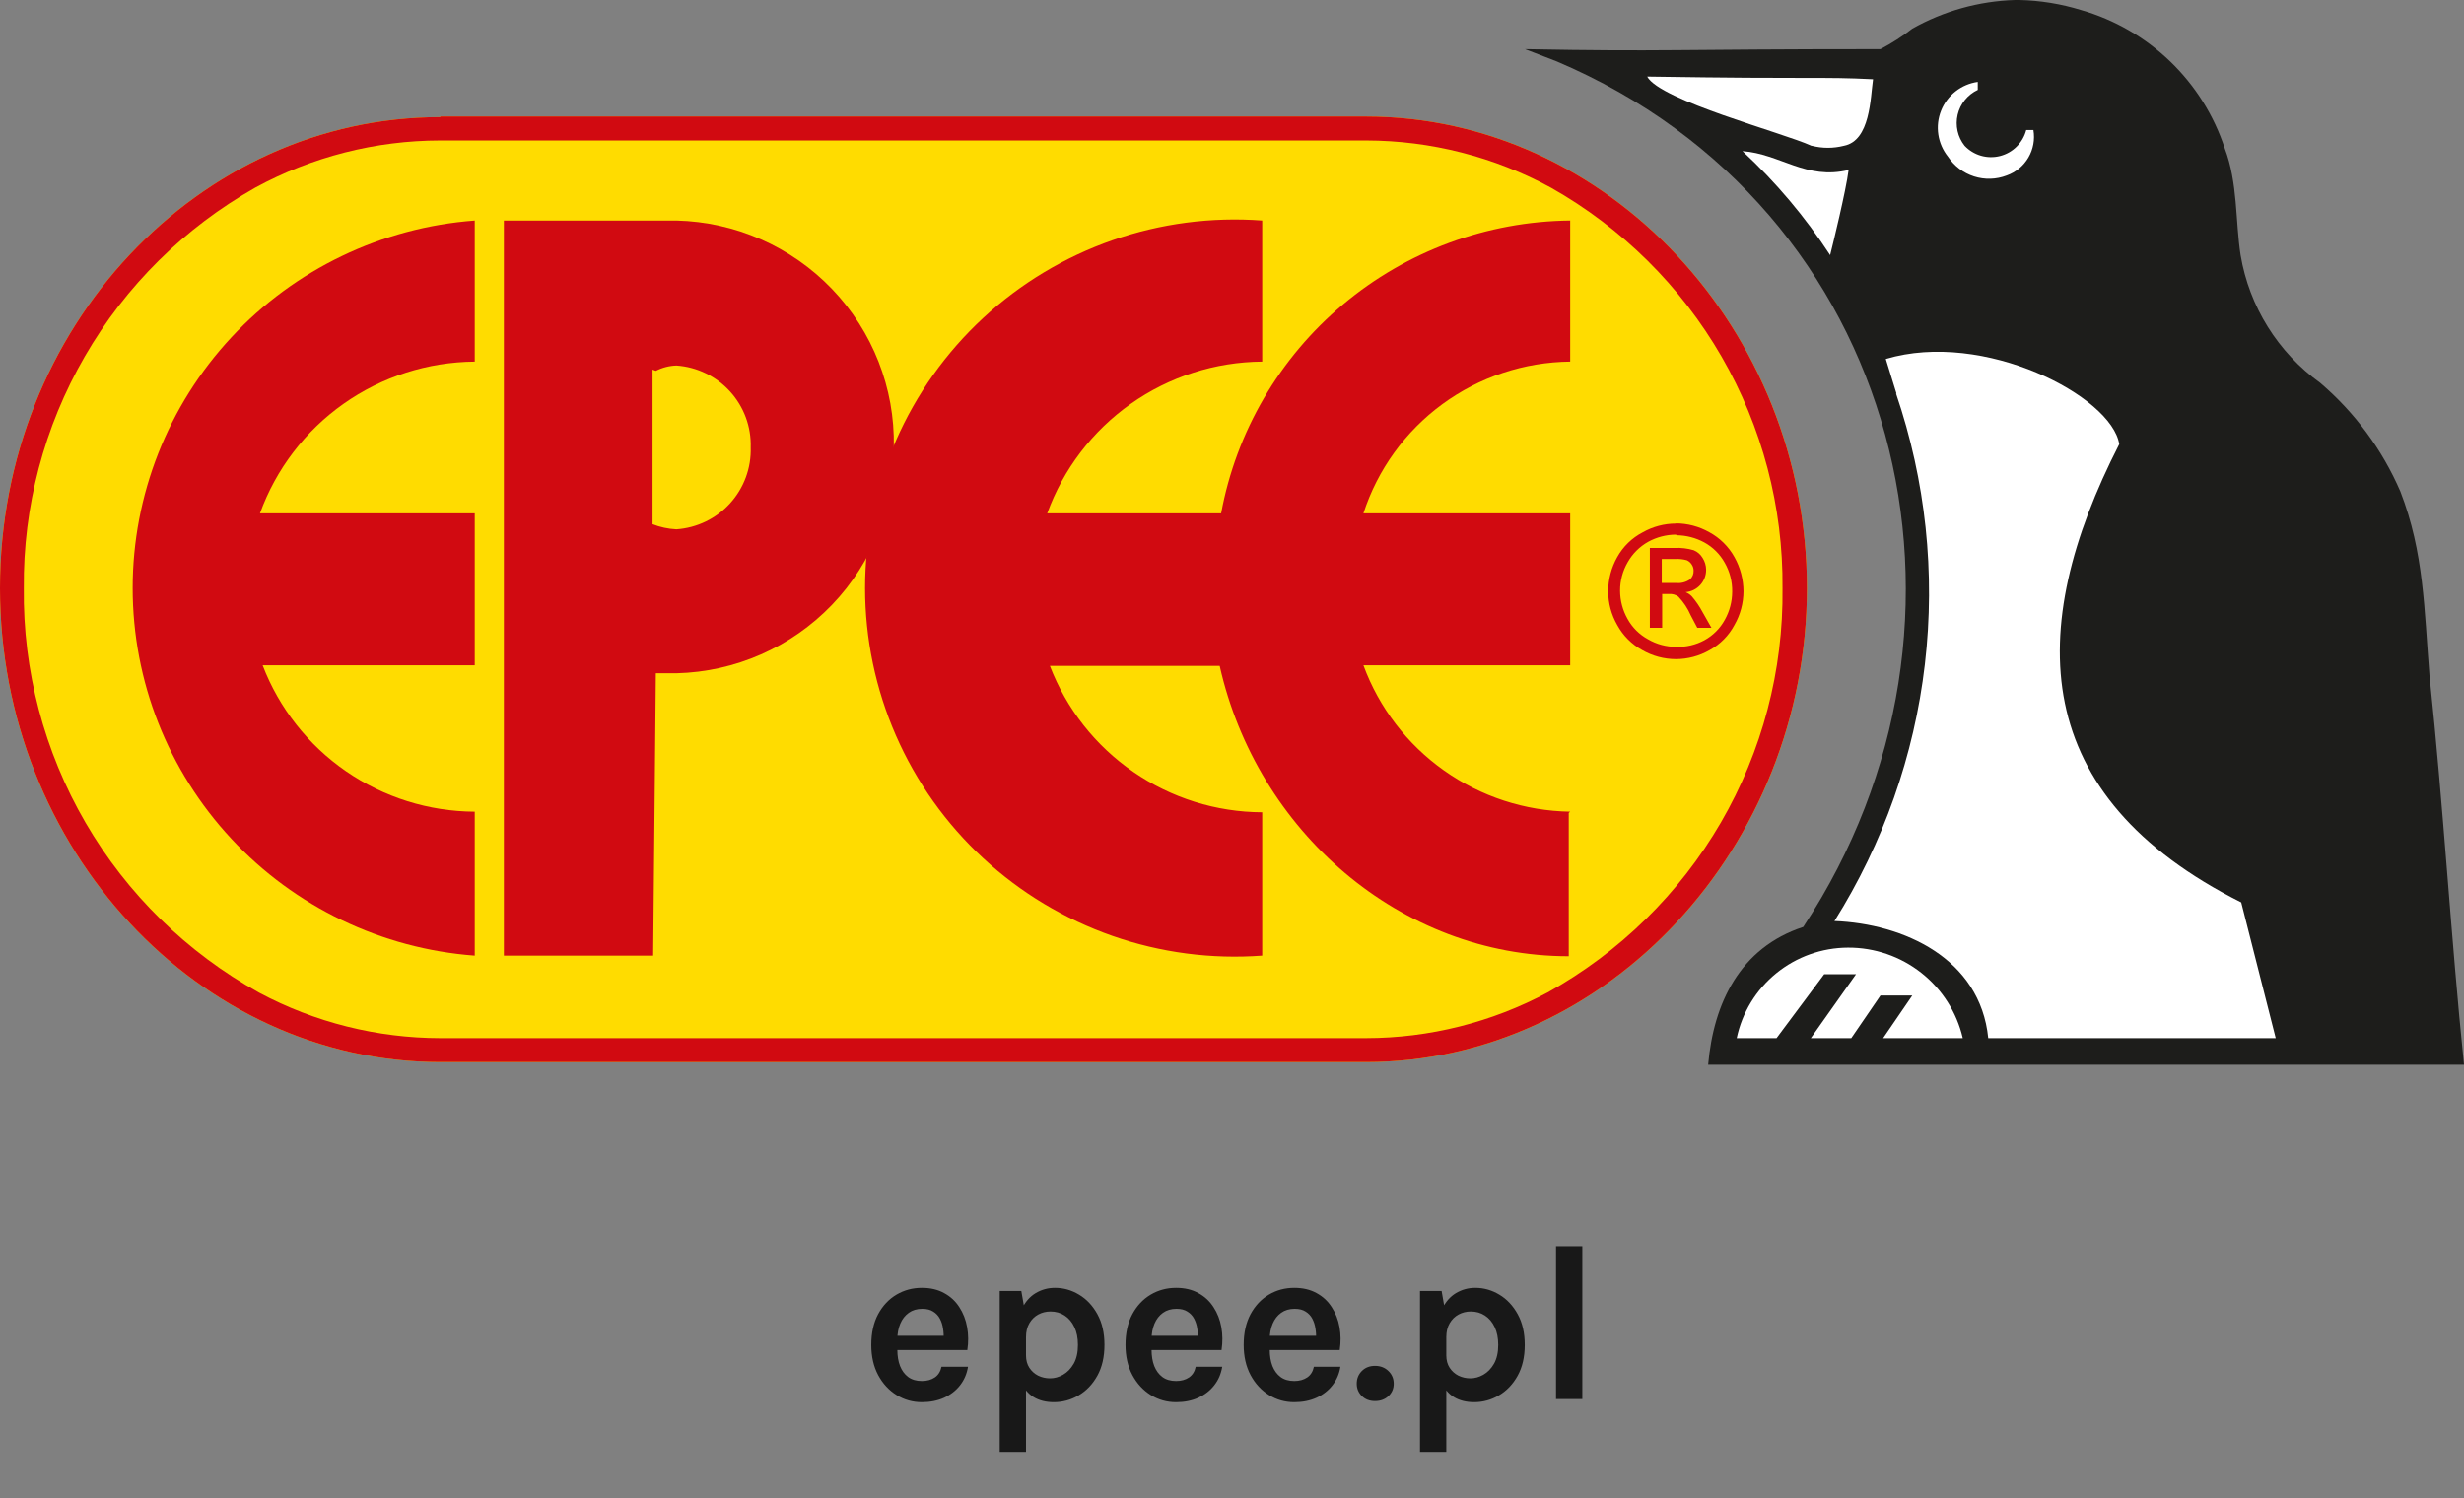
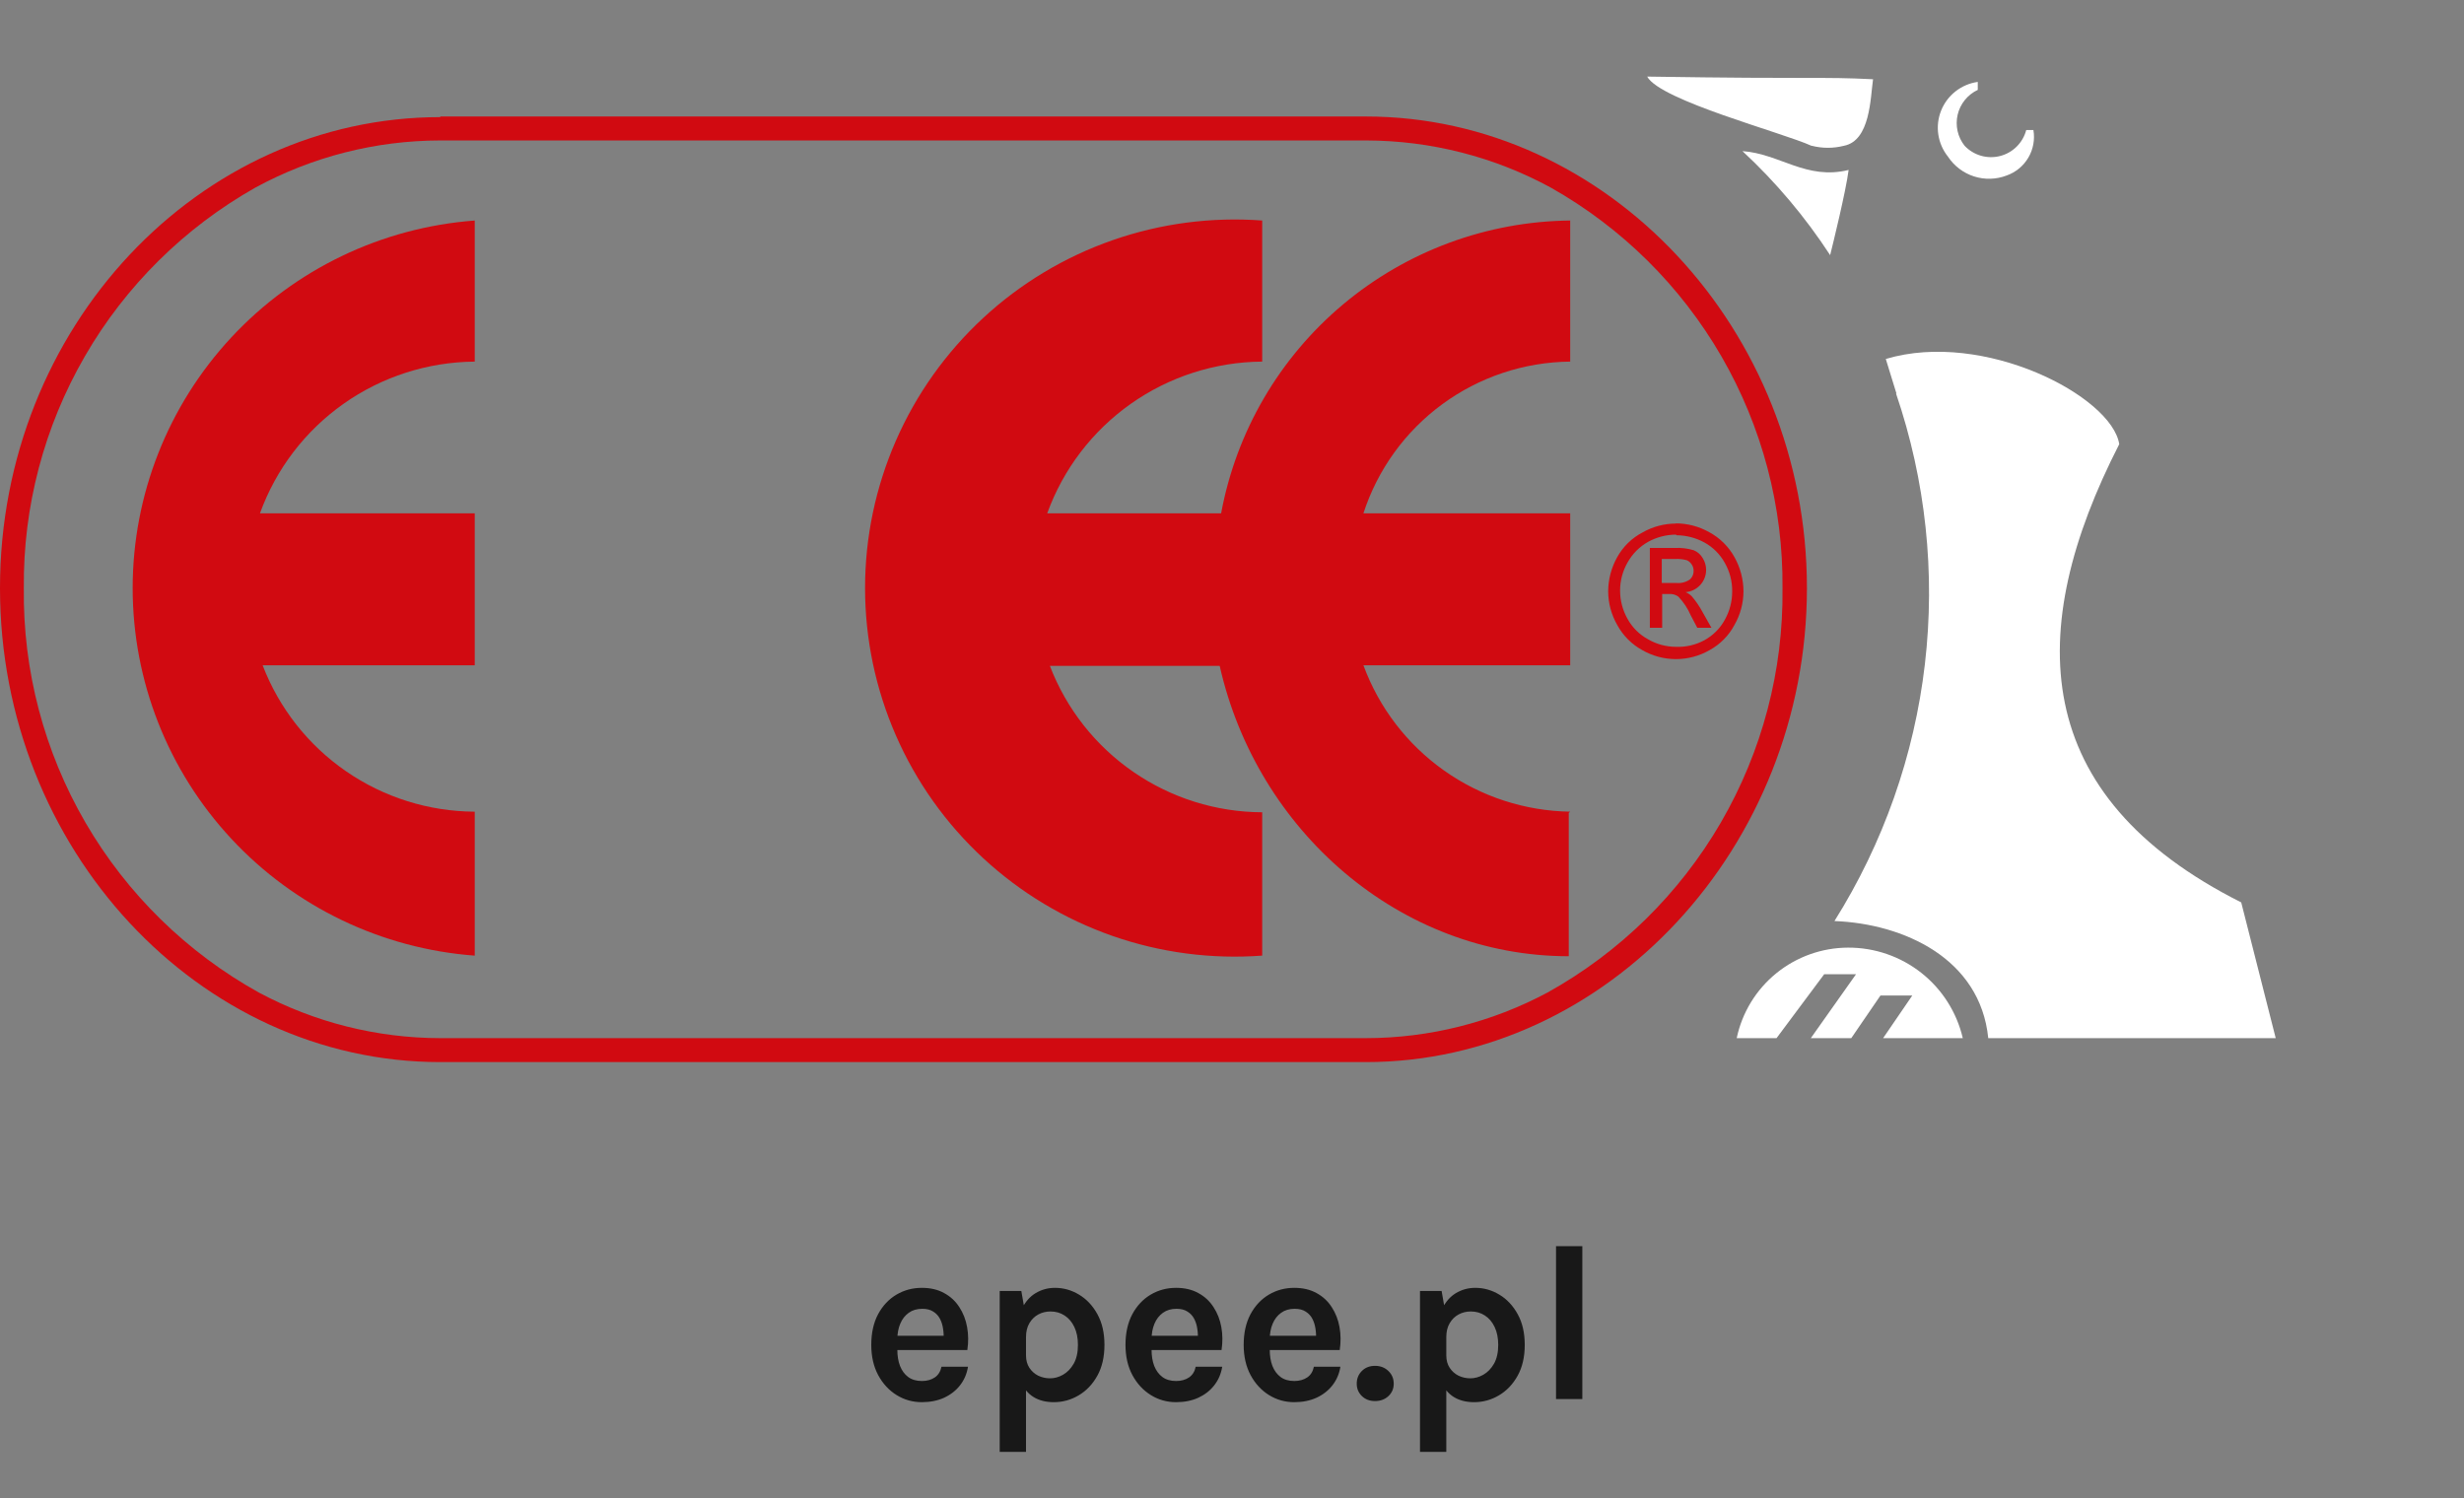
<svg xmlns="http://www.w3.org/2000/svg" width="199" height="121" viewBox="0 0 199 121" fill="none">
  <rect x="0" y="0" width="199" height="121" fill="#808080" stroke="none" />
  <g clip-path="url(#clip0_9565_2720)">
-     <path fill-rule="evenodd" clip-rule="evenodd" d="M35.555 9.41H110.312C129.814 9.41 145.933 26.627 145.933 47.498C145.933 68.37 129.814 85.785 110.312 85.785H35.555C16.069 85.785 0 68.568 0 47.498C0 26.428 16.069 9.46 35.555 9.46V9.41Z" fill="#FFDC00" />
    <path fill-rule="evenodd" clip-rule="evenodd" d="M35.555 9.41H110.312C129.814 9.41 145.933 26.627 145.933 47.498C145.933 68.37 129.814 85.785 110.312 85.785H35.555C16.069 85.785 0 68.568 0 47.498C0 26.428 16.069 9.46 35.555 9.46V9.41ZM35.555 11.345C30.339 11.351 25.208 12.659 20.63 15.149C14.899 18.384 10.141 23.09 6.852 28.779C3.562 34.468 1.86 40.931 1.924 47.498C1.841 54.148 3.564 60.697 6.909 66.451C10.255 72.204 15.099 76.947 20.928 80.178C25.427 82.581 30.451 83.842 35.555 83.85H110.312C115.434 83.845 120.476 82.578 124.989 80.162C130.808 76.926 135.643 72.183 138.982 66.434C142.321 60.684 144.041 54.142 143.96 47.498C144.02 40.936 142.319 34.478 139.032 28.792C135.746 23.107 130.995 18.402 125.271 15.165C120.694 12.668 115.562 11.355 110.345 11.345H35.555Z" fill="#D10A11" />
    <path fill-rule="evenodd" clip-rule="evenodd" d="M38.342 65.559C34.624 65.54 30.998 64.401 27.941 62.29C24.884 60.18 22.538 57.198 21.211 53.734H38.342V41.462H20.995C22.284 37.896 24.637 34.81 27.739 32.618C30.84 30.427 34.541 29.237 38.342 29.207V17.812C30.831 18.372 23.809 21.742 18.686 27.248C13.562 32.754 10.715 39.988 10.715 47.499C10.715 55.011 13.562 62.244 18.686 67.75C23.809 73.256 30.831 76.626 38.342 77.186V65.609V65.559Z" fill="#D10A11" />
    <path fill-rule="evenodd" clip-rule="evenodd" d="M126.814 65.558C123.157 65.502 119.604 64.343 116.623 62.231C113.641 60.12 111.372 57.157 110.114 53.733H126.814V41.461H110.114C111.258 37.93 113.486 34.847 116.482 32.648C119.479 30.449 123.093 29.245 126.814 29.206V17.811C120.093 17.88 113.606 20.277 108.463 24.592C103.32 28.906 99.841 34.87 98.622 41.461H84.576C85.867 37.894 88.224 34.806 91.328 32.615C94.432 30.424 98.135 29.234 101.939 29.206V17.811C97.843 17.506 93.728 18.047 89.851 19.401C85.975 20.755 82.42 22.891 79.409 25.678C76.399 28.464 73.997 31.84 72.355 35.595C70.713 39.349 69.865 43.402 69.865 47.498C69.865 51.594 70.713 55.646 72.355 59.401C73.997 63.155 76.399 66.531 79.409 69.318C82.42 72.104 85.975 74.241 89.851 75.595C93.728 76.948 97.843 77.489 101.939 77.184V65.607C98.218 65.592 94.589 64.454 91.529 62.343C88.468 60.233 86.12 57.248 84.791 53.782H98.506C101.507 67.112 113.066 77.234 126.697 77.234V65.657L126.814 65.558Z" fill="#D10A11" />
-     <path fill-rule="evenodd" clip-rule="evenodd" d="M52.702 29.852V42.339C53.316 42.58 53.966 42.72 54.625 42.752C56.289 42.638 57.844 41.885 58.964 40.651C60.083 39.418 60.68 37.8 60.629 36.137C60.68 34.474 60.083 32.856 58.964 31.623C57.844 30.39 56.289 29.636 54.625 29.522C54.047 29.541 53.481 29.688 52.967 29.952L52.702 29.852ZM40.695 17.812H54.625C59.38 17.925 63.897 19.911 67.188 23.336C70.479 26.76 72.276 31.345 72.187 36.087C72.281 40.833 70.485 45.422 67.194 48.85C63.902 52.278 59.383 54.266 54.625 54.379H52.967L52.751 77.186H40.695V17.812Z" fill="#D10A11" />
-     <path fill-rule="evenodd" clip-rule="evenodd" d="M199 86C197.938 75.68 197.341 65.129 196.214 54.577C195.782 49.202 195.782 44.654 193.859 39.692C192.401 36.317 190.189 33.319 187.391 30.927C183.969 28.465 181.657 24.757 180.957 20.607C180.526 17.812 180.741 14.785 179.68 11.99C178.807 9.323 177.293 6.91 175.269 4.961C173.246 3.012 170.775 1.587 168.072 0.81C166.459 0.312 164.785 0.039 163.097 0L162.732 0C159.821 0.09 156.975 0.885 154.44 2.315C153.635 2.943 152.775 3.496 151.87 3.969C134.955 3.969 134.524 4.184 123.164 3.969L125.734 4.962C153.594 16.803 161.936 50.145 145.634 74.87C140.527 76.54 138.388 81.038 137.956 86H199Z" fill="#1D1D1B" />
    <path fill-rule="evenodd" clip-rule="evenodd" d="M153.164 31.788L152.302 28.993C160.229 26.628 170.544 32.003 171.157 35.873C163.446 50.939 163.877 64.269 181.008 72.886L183.794 83.851H160.577C159.93 77.401 153.728 74.606 148.156 74.391C152.104 68.103 154.599 61.017 155.459 53.648C156.32 46.279 155.524 38.812 153.131 31.788H153.164Z" fill="white" />
    <path fill-rule="evenodd" clip-rule="evenodd" d="M147.808 20.607C148.023 19.747 149.085 15.43 149.3 13.727C145.884 14.57 143.745 12.42 140.727 12.205C143.422 14.707 145.8 17.529 147.808 20.607Z" fill="white" />
    <path fill-rule="evenodd" clip-rule="evenodd" d="M146.298 83.849H149.515L151.87 80.409H154.44L152.086 83.849H158.52C158.035 81.763 156.853 79.903 155.169 78.575C153.484 77.247 151.397 76.529 149.25 76.539C147.139 76.547 145.095 77.278 143.459 78.608C141.823 79.939 140.695 81.789 140.262 83.849H143.479L147.326 78.689H149.897L146.248 83.849H146.298Z" fill="white" />
    <path fill-rule="evenodd" clip-rule="evenodd" d="M146.298 11.775C143.943 10.7 134.093 8.121 133.031 6.186C146.945 6.401 146.945 6.186 151.273 6.401C151.057 7.906 151.057 11.362 148.918 11.775C148.069 11.991 147.18 11.991 146.331 11.775H146.298Z" fill="white" />
    <path fill-rule="evenodd" clip-rule="evenodd" d="M164.29 10.502H163.644C163.512 11.008 163.246 11.469 162.875 11.838C162.504 12.208 162.04 12.471 161.533 12.601C161.025 12.731 160.491 12.723 159.988 12.578C159.484 12.432 159.029 12.155 158.669 11.775C158.391 11.426 158.196 11.018 158.099 10.583C158.002 10.148 158.004 9.696 158.106 9.262C158.208 8.828 158.407 8.423 158.688 8.076C158.97 7.729 159.326 7.45 159.73 7.26V6.615C159.075 6.707 158.456 6.97 157.936 7.378C157.416 7.786 157.013 8.323 156.769 8.937C156.524 9.55 156.447 10.216 156.545 10.869C156.643 11.521 156.912 12.137 157.325 12.652C157.822 13.408 158.564 13.972 159.427 14.249C160.29 14.526 161.222 14.499 162.068 14.173C162.803 13.912 163.422 13.401 163.817 12.729C164.211 12.058 164.355 11.269 164.224 10.502H164.29Z" fill="white" />
    <path fill-rule="evenodd" clip-rule="evenodd" d="M135.353 42.272C136.295 42.276 137.22 42.521 138.04 42.983C138.9 43.446 139.608 44.146 140.08 45C140.554 45.844 140.805 46.795 140.809 47.762C140.805 48.714 140.554 49.648 140.08 50.475C139.625 51.334 138.927 52.041 138.073 52.509C137.246 52.985 136.308 53.236 135.353 53.236C134.399 53.236 133.461 52.985 132.634 52.509C131.777 52.038 131.075 51.332 130.611 50.475C130.136 49.648 129.885 48.714 129.881 47.762C129.885 46.795 130.136 45.844 130.611 45C131.084 44.146 131.799 43.45 132.667 42.999C133.485 42.534 134.411 42.289 135.353 42.288V42.272ZM135.353 43.181C134.57 43.185 133.801 43.384 133.115 43.76C132.42 44.149 131.847 44.721 131.456 45.414C131.052 46.112 130.84 46.906 130.843 47.713C130.846 48.506 131.051 49.286 131.44 49.978C131.822 50.677 132.398 51.251 133.098 51.632C133.787 52.034 134.572 52.245 135.37 52.244C136.161 52.273 136.945 52.09 137.642 51.715C138.342 51.334 138.918 50.76 139.3 50.061C139.689 49.368 139.894 48.589 139.897 47.795C139.911 46.979 139.705 46.173 139.3 45.463C138.916 44.766 138.341 44.192 137.642 43.81C136.954 43.437 136.186 43.239 135.403 43.231L135.353 43.181ZM133.247 50.706V44.256H135.27C135.78 44.234 136.29 44.295 136.78 44.438C137.086 44.561 137.342 44.782 137.509 45.066C137.69 45.348 137.787 45.675 137.791 46.009C137.797 46.465 137.629 46.907 137.321 47.245C137.013 47.582 136.589 47.791 136.133 47.828C136.32 47.903 136.489 48.016 136.63 48.159C136.971 48.555 137.265 48.988 137.509 49.449L138.222 50.706H137.078L136.547 49.697C136.307 49.141 135.97 48.632 135.552 48.192C135.333 48.031 135.062 47.955 134.79 47.977H134.242V50.706H133.247ZM134.209 47.084H135.353C135.751 47.129 136.151 47.029 136.481 46.803C136.581 46.714 136.66 46.604 136.711 46.481C136.763 46.358 136.786 46.225 136.78 46.092C136.781 45.915 136.729 45.742 136.63 45.596C136.536 45.443 136.397 45.322 136.232 45.248C135.925 45.165 135.605 45.131 135.287 45.149H134.209V47.084Z" fill="#D10A11" />
  </g>
  <path d="M74.453 113.252C73.709 113.252 73.028 113.06 72.409 112.676C71.791 112.292 71.296 111.755 70.924 111.065C70.552 110.369 70.367 109.556 70.367 108.626C70.367 107.666 70.549 106.841 70.915 106.151C71.287 105.461 71.782 104.933 72.4 104.567C73.019 104.201 73.703 104.018 74.453 104.018C75.148 104.018 75.749 104.159 76.252 104.441C76.763 104.717 77.171 105.095 77.477 105.575C77.788 106.049 77.999 106.586 78.106 107.186C78.215 107.786 78.221 108.404 78.124 109.04H72.058V107.888H76.621L76.207 108.158C76.225 107.876 76.21 107.591 76.162 107.303C76.121 107.015 76.037 106.751 75.91 106.511C75.784 106.271 75.605 106.079 75.371 105.935C75.142 105.785 74.849 105.71 74.489 105.71C74.056 105.71 73.691 105.818 73.391 106.034C73.091 106.25 72.862 106.544 72.707 106.916C72.55 107.288 72.472 107.708 72.472 108.176V109.022C72.472 109.514 72.544 109.949 72.689 110.327C72.838 110.705 73.058 111.002 73.346 111.218C73.639 111.434 74.008 111.542 74.453 111.542C74.867 111.542 75.215 111.446 75.496 111.254C75.778 111.062 75.959 110.774 76.037 110.39H78.178C78.088 110.954 77.876 111.452 77.54 111.884C77.21 112.31 76.781 112.646 76.252 112.892C75.725 113.132 75.124 113.252 74.453 113.252ZM85.113 113.252C84.471 113.252 83.925 113.114 83.475 112.838C83.025 112.562 82.68 112.145 82.44 111.587C82.206 111.023 82.089 110.318 82.089 109.472H82.863C82.863 109.862 82.953 110.195 83.133 110.471C83.313 110.747 83.55 110.96 83.844 111.11C84.144 111.254 84.465 111.326 84.807 111.326C85.161 111.326 85.509 111.23 85.851 111.038C86.199 110.84 86.487 110.543 86.715 110.147C86.943 109.745 87.057 109.238 87.057 108.626C87.057 108.068 86.961 107.588 86.769 107.186C86.577 106.778 86.313 106.466 85.977 106.25C85.647 106.034 85.269 105.926 84.843 105.926C84.483 105.926 84.153 106.007 83.853 106.169C83.553 106.331 83.313 106.568 83.133 106.88C82.953 107.186 82.863 107.558 82.863 107.996H82.089C82.089 107.078 82.23 106.328 82.512 105.746C82.794 105.158 83.172 104.723 83.646 104.441C84.12 104.159 84.639 104.018 85.203 104.018C85.893 104.018 86.541 104.201 87.147 104.567C87.759 104.933 88.254 105.461 88.632 106.151C89.01 106.835 89.199 107.66 89.199 108.626C89.199 109.598 89.007 110.429 88.623 111.119C88.239 111.809 87.735 112.337 87.111 112.703C86.493 113.069 85.827 113.252 85.113 113.252ZM80.739 117.266V104.27H82.485L82.863 106.43V117.266H80.739ZM94.984 113.252C94.24 113.252 93.559 113.06 92.941 112.676C92.323 112.292 91.828 111.755 91.456 111.065C91.084 110.369 90.898 109.556 90.898 108.626C90.898 107.666 91.081 106.841 91.447 106.151C91.819 105.461 92.314 104.933 92.932 104.567C93.55 104.201 94.234 104.018 94.984 104.018C95.68 104.018 96.28 104.159 96.784 104.441C97.294 104.717 97.702 105.095 98.008 105.575C98.32 106.049 98.53 106.586 98.638 107.186C98.746 107.786 98.752 108.404 98.656 109.04H92.59V107.888H97.153L96.739 108.158C96.757 107.876 96.742 107.591 96.694 107.303C96.652 107.015 96.568 106.751 96.442 106.511C96.316 106.271 96.136 106.079 95.902 105.935C95.674 105.785 95.38 105.71 95.02 105.71C94.588 105.71 94.222 105.818 93.922 106.034C93.622 106.25 93.394 106.544 93.238 106.916C93.082 107.288 93.004 107.708 93.004 108.176V109.022C93.004 109.514 93.076 109.949 93.22 110.327C93.37 110.705 93.589 111.002 93.877 111.218C94.171 111.434 94.54 111.542 94.984 111.542C95.398 111.542 95.746 111.446 96.028 111.254C96.31 111.062 96.49 110.774 96.568 110.39H98.71C98.62 110.954 98.407 111.452 98.071 111.884C97.741 112.31 97.312 112.646 96.784 112.892C96.256 113.132 95.656 113.252 94.984 113.252ZM104.529 113.252C103.785 113.252 103.104 113.06 102.486 112.676C101.868 112.292 101.373 111.755 101.001 111.065C100.629 110.369 100.443 109.556 100.443 108.626C100.443 107.666 100.626 106.841 100.992 106.151C101.364 105.461 101.859 104.933 102.477 104.567C103.095 104.201 103.779 104.018 104.529 104.018C105.225 104.018 105.825 104.159 106.329 104.441C106.839 104.717 107.247 105.095 107.553 105.575C107.865 106.049 108.075 106.586 108.183 107.186C108.291 107.786 108.297 108.404 108.201 109.04H102.135V107.888H106.698L106.284 108.158C106.302 107.876 106.287 107.591 106.239 107.303C106.197 107.015 106.113 106.751 105.987 106.511C105.861 106.271 105.681 106.079 105.447 105.935C105.219 105.785 104.925 105.71 104.565 105.71C104.133 105.71 103.767 105.818 103.467 106.034C103.167 106.25 102.939 106.544 102.783 106.916C102.627 107.288 102.549 107.708 102.549 108.176V109.022C102.549 109.514 102.621 109.949 102.765 110.327C102.915 110.705 103.134 111.002 103.422 111.218C103.716 111.434 104.085 111.542 104.529 111.542C104.943 111.542 105.291 111.446 105.573 111.254C105.855 111.062 106.035 110.774 106.113 110.39H108.255C108.165 110.954 107.952 111.452 107.616 111.884C107.286 112.31 106.857 112.646 106.329 112.892C105.801 113.132 105.201 113.252 104.529 113.252ZM109.574 111.758C109.574 111.35 109.712 111.008 109.988 110.732C110.264 110.456 110.618 110.318 111.05 110.318C111.482 110.318 111.842 110.456 112.13 110.732C112.418 111.008 112.562 111.35 112.562 111.758C112.562 112.16 112.418 112.496 112.13 112.766C111.842 113.03 111.482 113.162 111.05 113.162C110.618 113.162 110.264 113.027 109.988 112.757C109.712 112.487 109.574 112.154 109.574 111.758ZM119.057 113.252C118.415 113.252 117.869 113.114 117.419 112.838C116.969 112.562 116.624 112.145 116.384 111.587C116.15 111.023 116.033 110.318 116.033 109.472H116.807C116.807 109.862 116.897 110.195 117.077 110.471C117.257 110.747 117.494 110.96 117.788 111.11C118.088 111.254 118.409 111.326 118.751 111.326C119.105 111.326 119.453 111.23 119.795 111.038C120.143 110.84 120.431 110.543 120.659 110.147C120.887 109.745 121.001 109.238 121.001 108.626C121.001 108.068 120.905 107.588 120.713 107.186C120.521 106.778 120.257 106.466 119.921 106.25C119.591 106.034 119.213 105.926 118.787 105.926C118.427 105.926 118.097 106.007 117.797 106.169C117.497 106.331 117.257 106.568 117.077 106.88C116.897 107.186 116.807 107.558 116.807 107.996H116.033C116.033 107.078 116.174 106.328 116.456 105.746C116.738 105.158 117.116 104.723 117.59 104.441C118.064 104.159 118.583 104.018 119.147 104.018C119.837 104.018 120.485 104.201 121.091 104.567C121.703 104.933 122.198 105.461 122.576 106.151C122.954 106.835 123.143 107.66 123.143 108.626C123.143 109.598 122.951 110.429 122.567 111.119C122.183 111.809 121.679 112.337 121.055 112.703C120.437 113.069 119.771 113.252 119.057 113.252ZM114.683 117.266V104.27H116.429L116.807 106.43V117.266H114.683ZM125.669 113V100.652H127.793V113H125.669Z" fill="#181818" />
  <defs>
    <clipPath id="clip0_9565_2720">
      <rect width="199" height="86" fill="white" />
    </clipPath>
  </defs>
</svg>